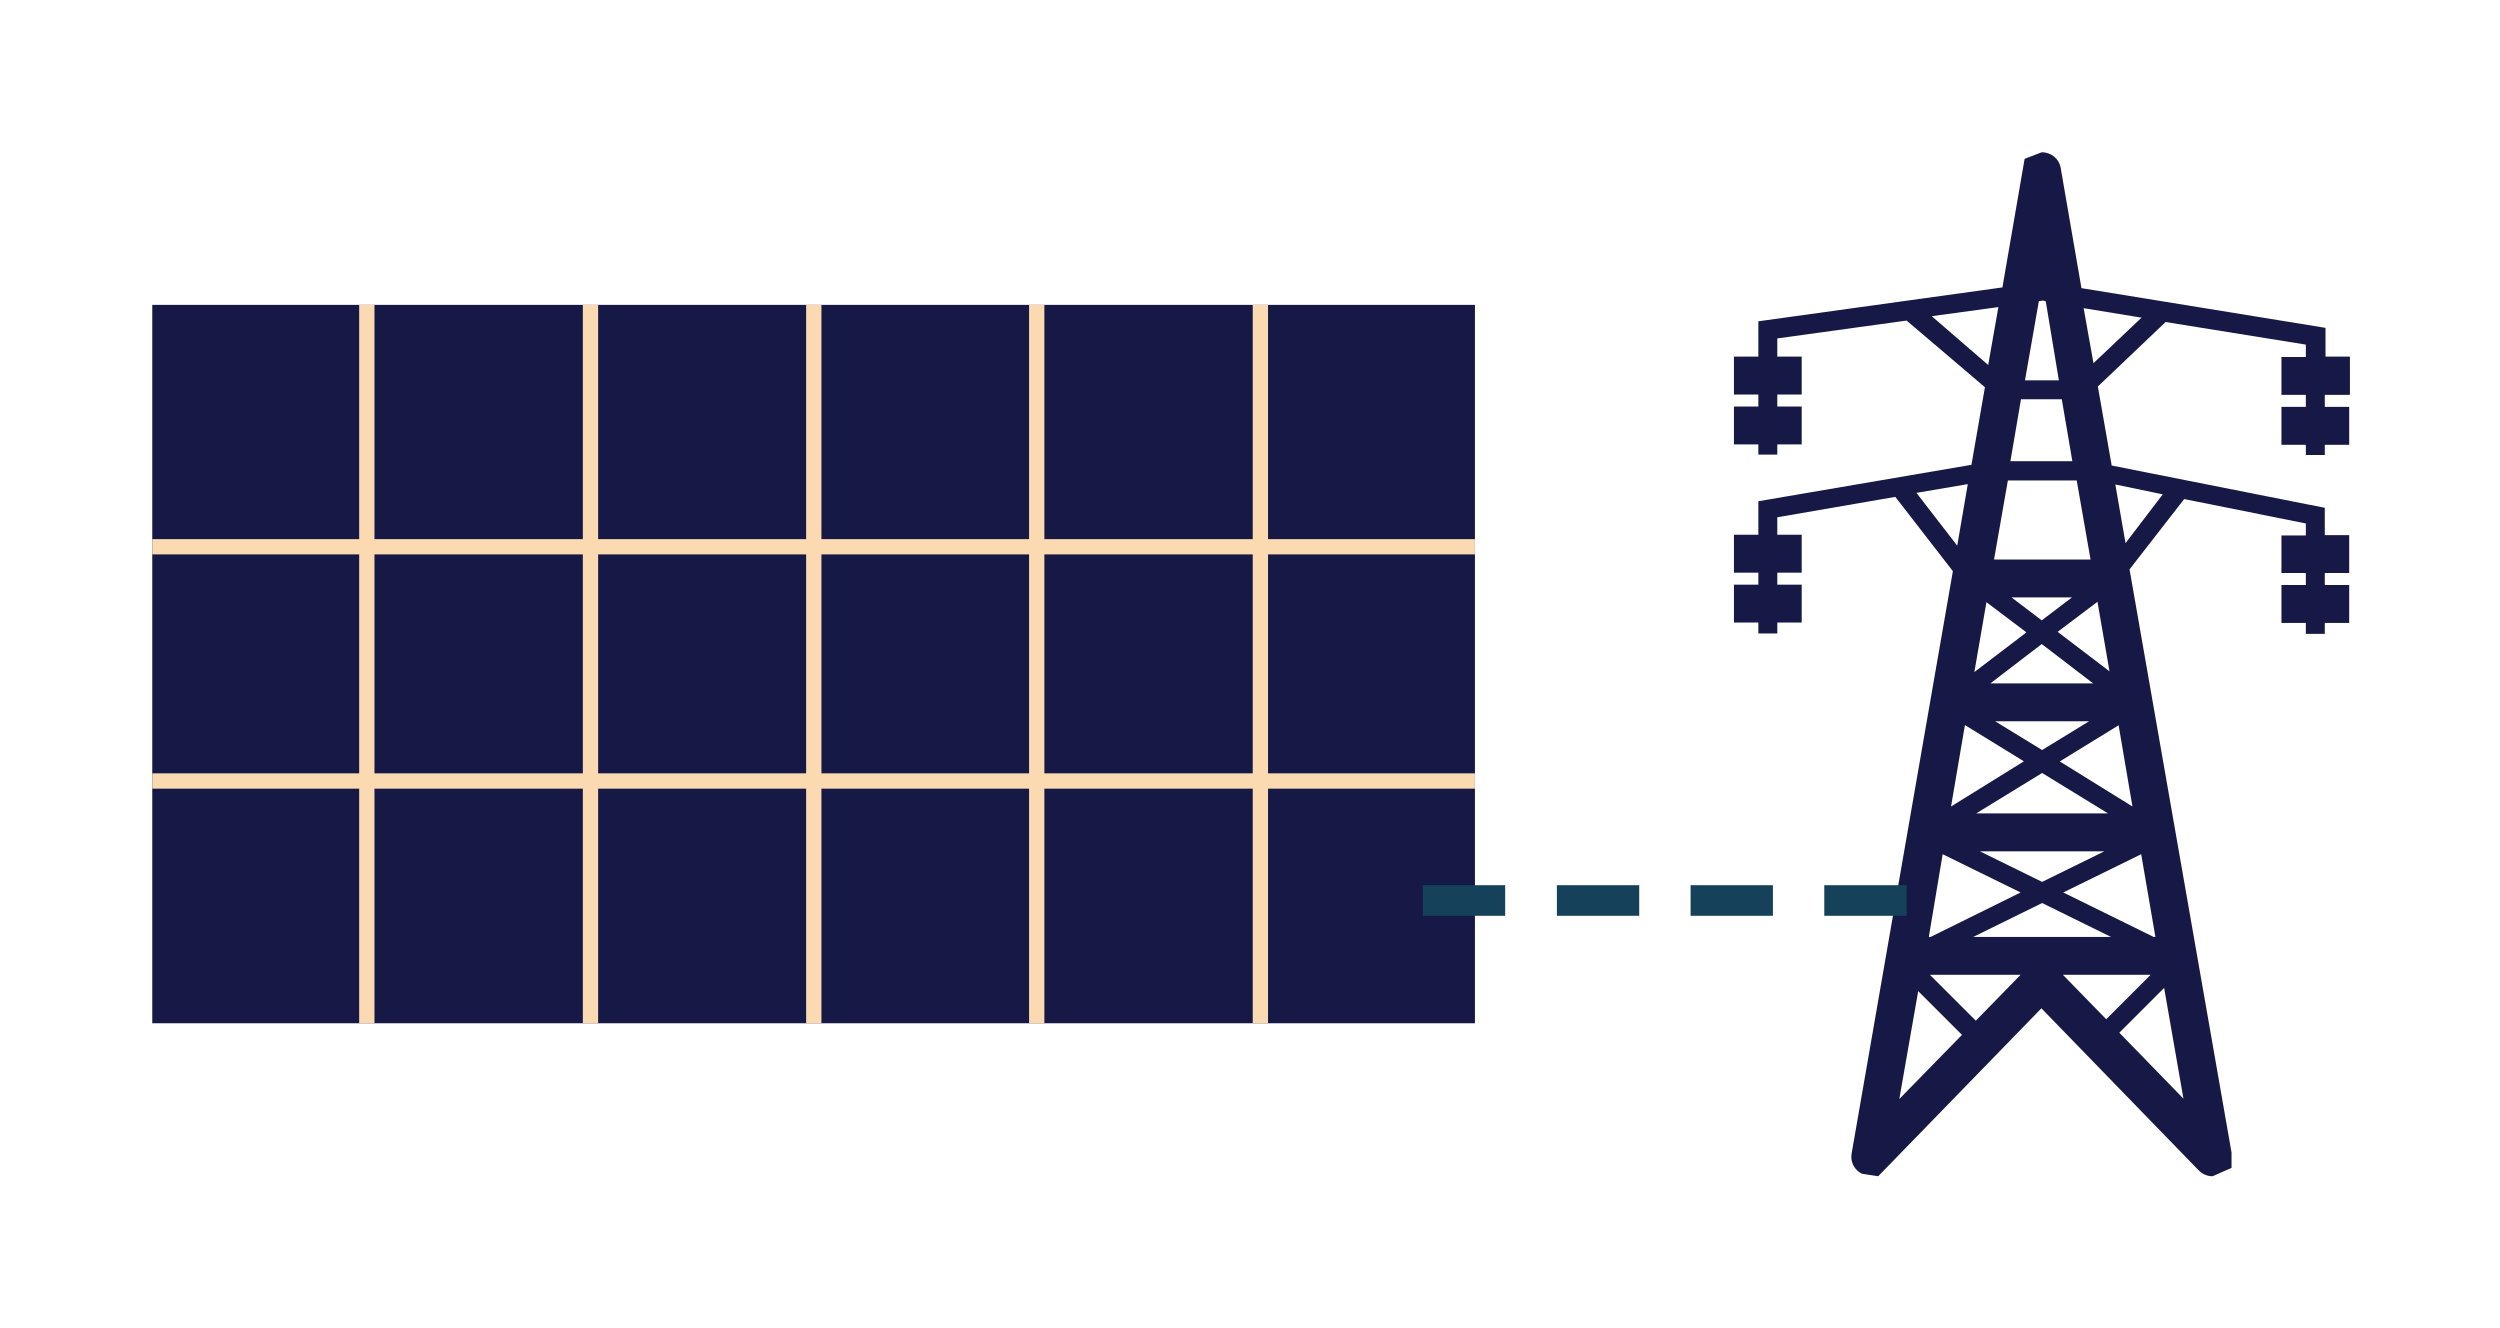
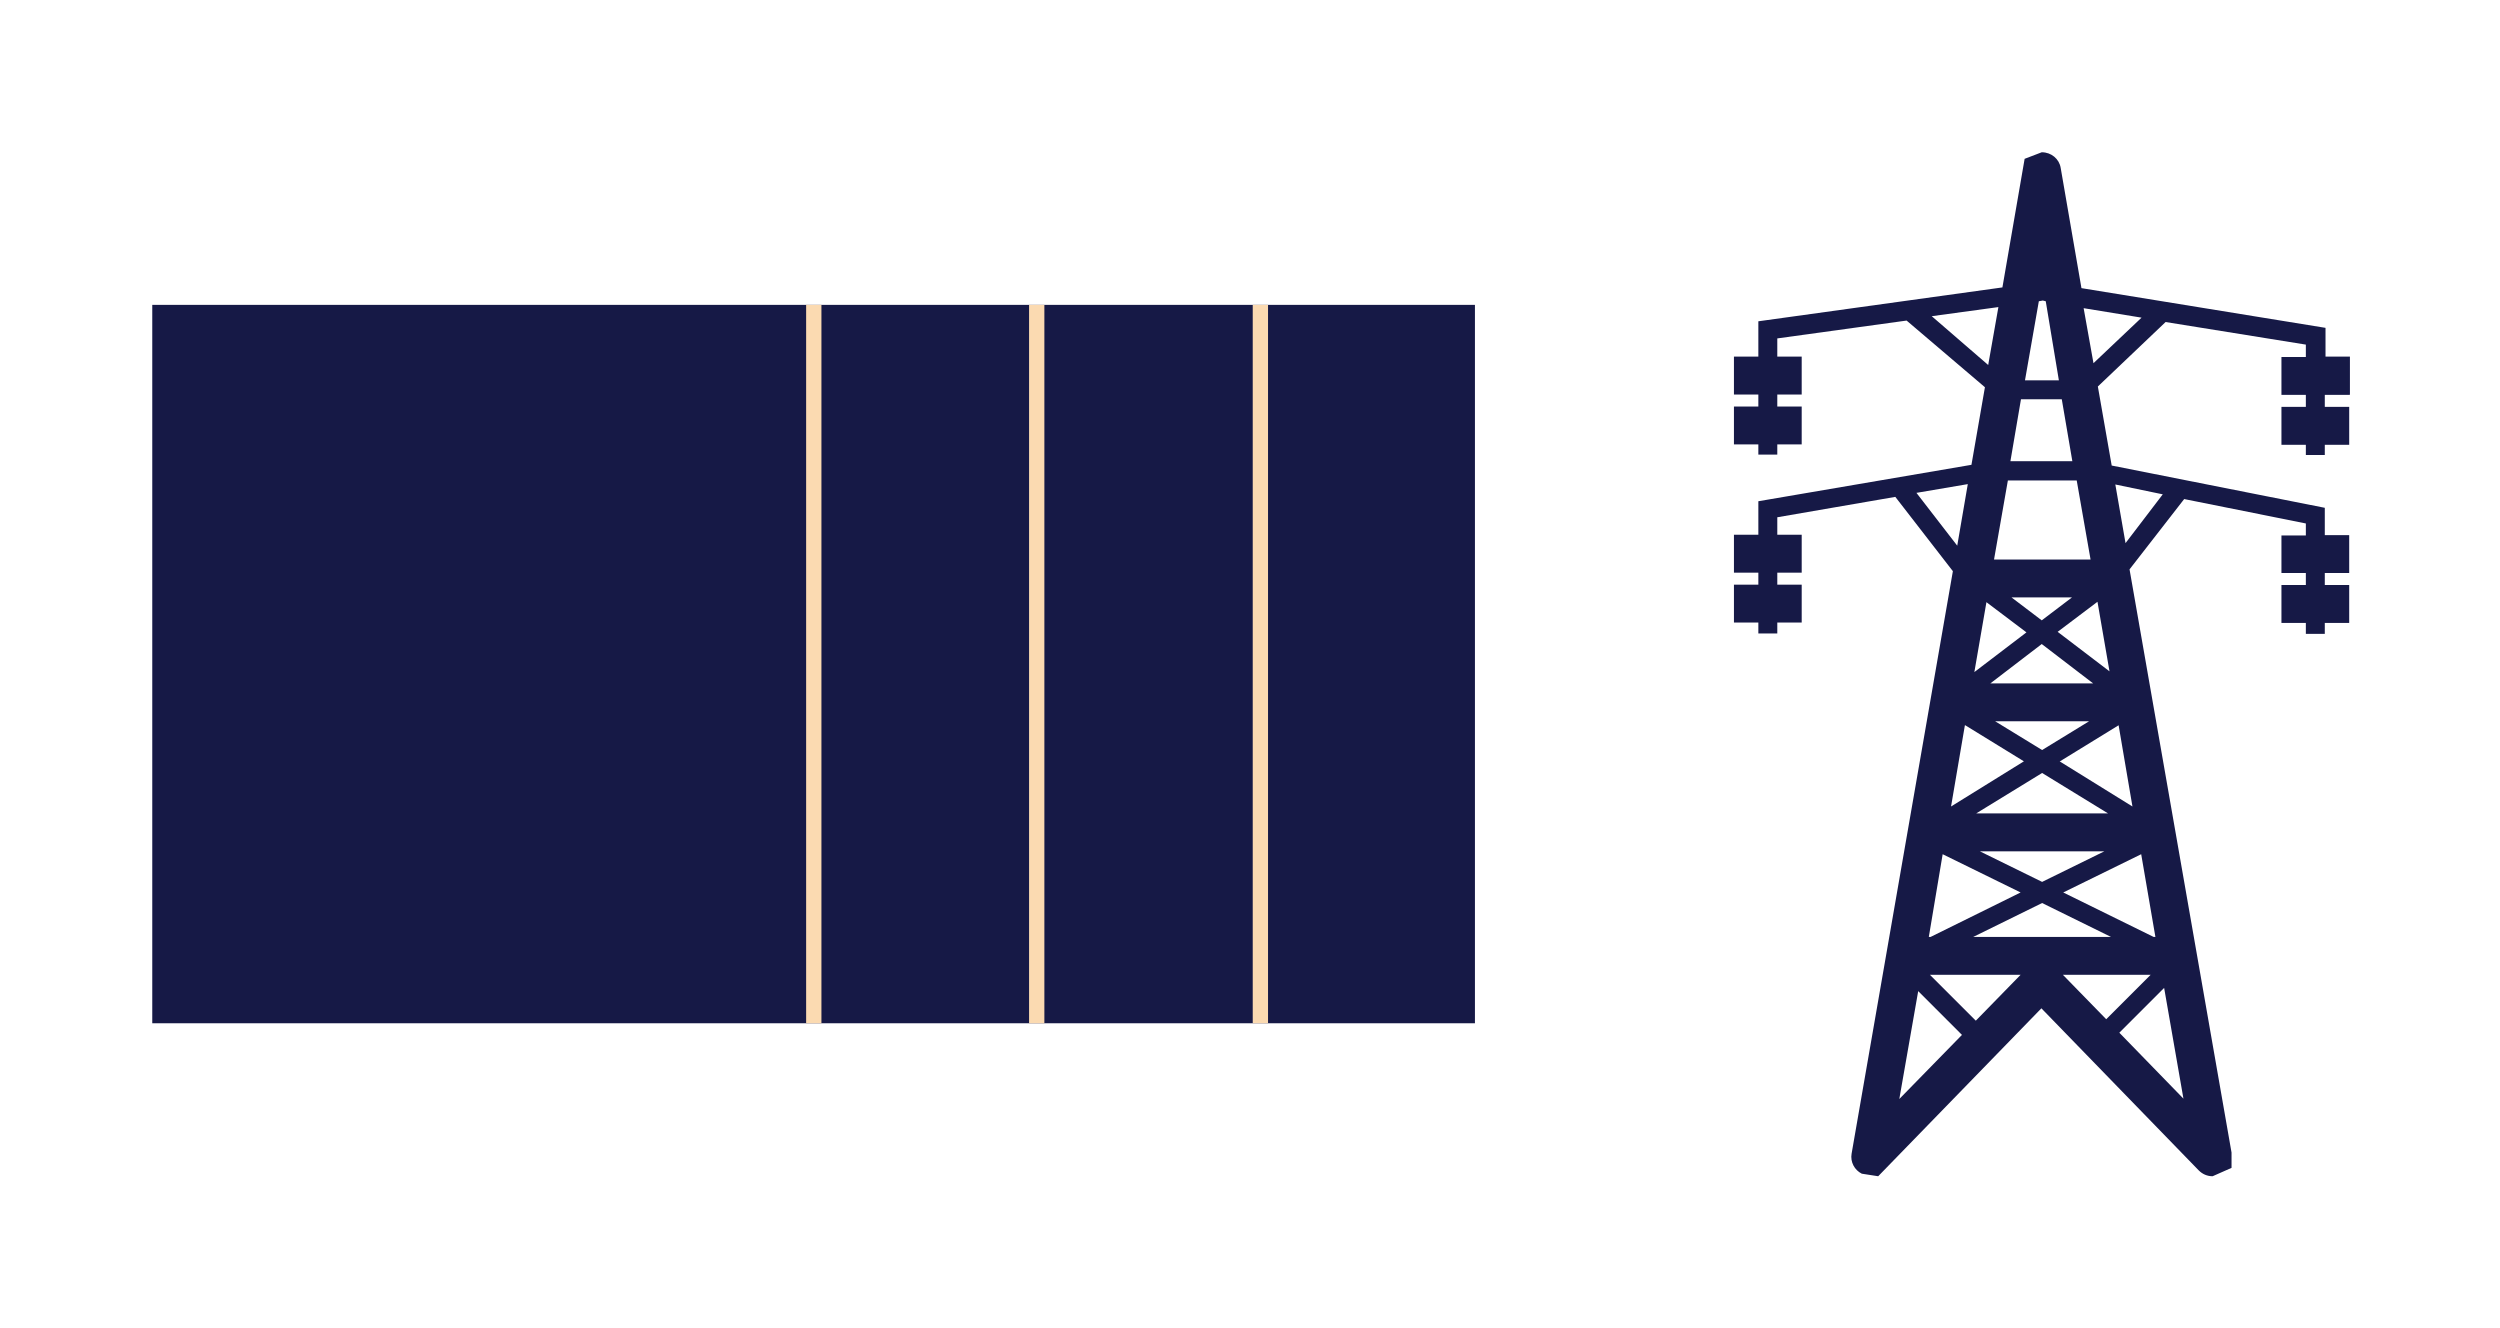
<svg xmlns="http://www.w3.org/2000/svg" id="Livello_1" data-name="Livello 1" viewBox="0 0 68.63 36.45">
  <defs>
    <style>
      .cls-1 {
        clip-path: url(#clippath-2);
      }

      .cls-2 {
        clip-path: url(#clippath-6);
      }

      .cls-3 {
        clip-path: url(#clippath-7);
      }

      .cls-4 {
        clip-path: url(#clippath-1);
      }

      .cls-5 {
        clip-path: url(#clippath-4);
      }

      .cls-6 {
        clip-path: url(#clippath-9);
      }

      .cls-7 {
        clip-path: url(#clippath);
      }

      .cls-8 {
        fill: none;
      }

      .cls-9 {
        clip-path: url(#clippath-3);
      }

      .cls-10 {
        fill: #fbdab1;
      }

      .cls-11 {
        clip-path: url(#clippath-8);
      }

      .cls-12 {
        clip-path: url(#clippath-5);
      }

      .cls-13 {
        clip-path: url(#clippath-10);
      }

      .cls-14 {
        fill: #15425a;
      }

      .cls-15 {
        fill: #161946;
      }
    </style>
    <clipPath id="clippath">
      <rect class="cls-8" x="4.18" y="8.37" width="36.31" height="19.72" />
    </clipPath>
    <clipPath id="clippath-1">
-       <rect class="cls-8" x="4.18" y="14.8" width="36.31" height=".42" />
-     </clipPath>
+       </clipPath>
    <clipPath id="clippath-2">
-       <rect class="cls-8" x="4.18" y="21.23" width="36.31" height=".42" />
-     </clipPath>
+       </clipPath>
    <clipPath id="clippath-3">
      <rect class="cls-8" x="28.25" y="8.37" width=".42" height="19.72" />
    </clipPath>
    <clipPath id="clippath-4">
      <rect class="cls-8" x="22.13" y="8.37" width=".42" height="19.72" />
    </clipPath>
    <clipPath id="clippath-5">
      <rect class="cls-8" x="34.39" y="8.37" width=".42" height="19.72" />
    </clipPath>
    <clipPath id="clippath-6">
      <rect class="cls-8" x="9.86" y="8.37" width=".42" height="19.72" />
    </clipPath>
    <clipPath id="clippath-7">
      <rect class="cls-8" x="16" y="8.37" width=".42" height="19.72" />
    </clipPath>
    <clipPath id="clippath-8">
      <path class="cls-8" d="M57.47,9.97l-.27-1.51,1.59,.26-1.32,1.25Zm1.91,3.59l-1.03,1.35-.28-1.61,1.3,.27Zm-1.21,14.8l1.24-1.24,.53,3.04-1.76-1.81Zm-5.51-1.15l1.2,1.2-1.72,1.76,.52-2.97Zm-.05-13.68l1.41-.24-.29,1.69-1.12-1.45Zm.42-4.85l1.83-.25-.28,1.59-1.55-1.34Zm3.48,1.76h-.92l.38-2.17,.11-.02,.08,.02,.36,2.17Zm-1.32,2.22l.29-1.7h1.12l.29,1.7h-1.71Zm1.29,4.69l1.1-.83,.33,1.91-1.43-1.09Zm.07,3.55l1.61-.99,.38,2.23-2-1.24Zm2.57,4.82l-2.48-1.22,2.14-1.05,.39,2.27h-.05Zm-.08,1.04l-1.22,1.22-1.19-1.22h2.41Zm-3.57,0l-1.23,1.26-1.26-1.26h2.49Zm-1.3-1.04l1.89-.93,1.89,.93h-3.78Zm-.84-2.27l2.14,1.05-2.47,1.22h-.05l.38-2.27Zm4.44-.08l-1.71,.84-1.71-.84h3.43Zm-3.52-1.04l1.81-1.11,1.81,1.11h-3.61Zm-.3-2.42l1.61,.99-2,1.24,.38-2.23Zm3.4-.11l-1.29,.79-1.29-.79h2.57Zm-2.71-1.04l1.41-1.08,1.41,1.08h-2.83Zm-.11-2.23l1.1,.83-1.43,1.09,.33-1.91Zm2.35-.13l-.83,.63-.83-.63h1.66Zm-2.14-1.04l.38-2.17h1.89l.38,2.17h-2.64Zm9.77-4.53v-1.04h-.67v-.79l-6.7-1.09-.57-3.3c-.04-.25-.26-.43-.52-.43l-.47,.18-.61,3.53-6.7,.93v.97h-.67v1.04h.67v.33h-.67v1.04h.67v.28h.52v-.28h.67v-1.04h-.67v-.33h.67v-1.04h-.67v-.5l3.55-.49,2.15,1.83-.37,2.13-5.85,1v.92h-.67v1.04h.67v.33h-.67v1.04h.67v.3h.52v-.3h.67v-1.04h-.67v-.33h.67v-1.04h-.67v-.48l3.24-.56,1.58,2.04-2.78,15.99c-.04,.23,.08,.45,.28,.55l.45,.07,4.48-4.61,4.32,4.45c.1,.1,.23,.16,.38,.16h0l.52-.23v-.42s-2.8-16.01-2.8-16.01l1.5-1.93,3.34,.67v.33h-.67v1.03h.67v.33h-.67v1.04h.67v.3h.52v-.3h.67v-1.04h-.67v-.33h.67v-1.04h-.67v-.75l-5.85-1.16-.38-2.17,1.86-1.77,3.85,.62v.34h-.67v1.04h.67v.33h-.67v1.04h.67v.28h.52v-.28h.67v-1.04h-.67v-.33h.68Z" />
    </clipPath>
    <clipPath id="clippath-9">
      <rect class="cls-8" x="39.02" y="24.21" width="13.39" height="1" />
    </clipPath>
    <clipPath id="clippath-10">
      <path class="cls-8" d="M39.06,24.3h2.26v.84h-2.26v-.84Zm11.02,0h2.26v.84h-2.26v-.84Zm-3.67,0h2.26v.84h-2.26v-.84Zm-3.67,0h2.26v.84h-2.26v-.84Z" />
    </clipPath>
  </defs>
  <g class="cls-7">
    <rect class="cls-15" width="68.63" height="36.45" />
  </g>
  <g class="cls-4">
    <rect class="cls-10" width="68.63" height="36.45" />
  </g>
  <g class="cls-1">
    <rect class="cls-10" width="68.63" height="36.45" />
  </g>
  <g class="cls-9">
    <rect class="cls-10" width="68.63" height="36.45" />
  </g>
  <g class="cls-5">
    <rect class="cls-10" width="68.63" height="36.45" />
  </g>
  <g class="cls-12">
    <rect class="cls-10" width="68.63" height="36.45" />
  </g>
  <g class="cls-2">
-     <rect class="cls-10" width="68.63" height="36.45" />
-   </g>
+     </g>
  <g class="cls-3">
-     <rect class="cls-10" width="68.63" height="36.45" />
-   </g>
+     </g>
  <g class="cls-11">
    <rect class="cls-15" width="68.63" height="36.45" />
  </g>
  <g class="cls-6">
    <g class="cls-13">
-       <rect class="cls-14" width="68.63" height="36.45" />
-     </g>
+       </g>
  </g>
</svg>